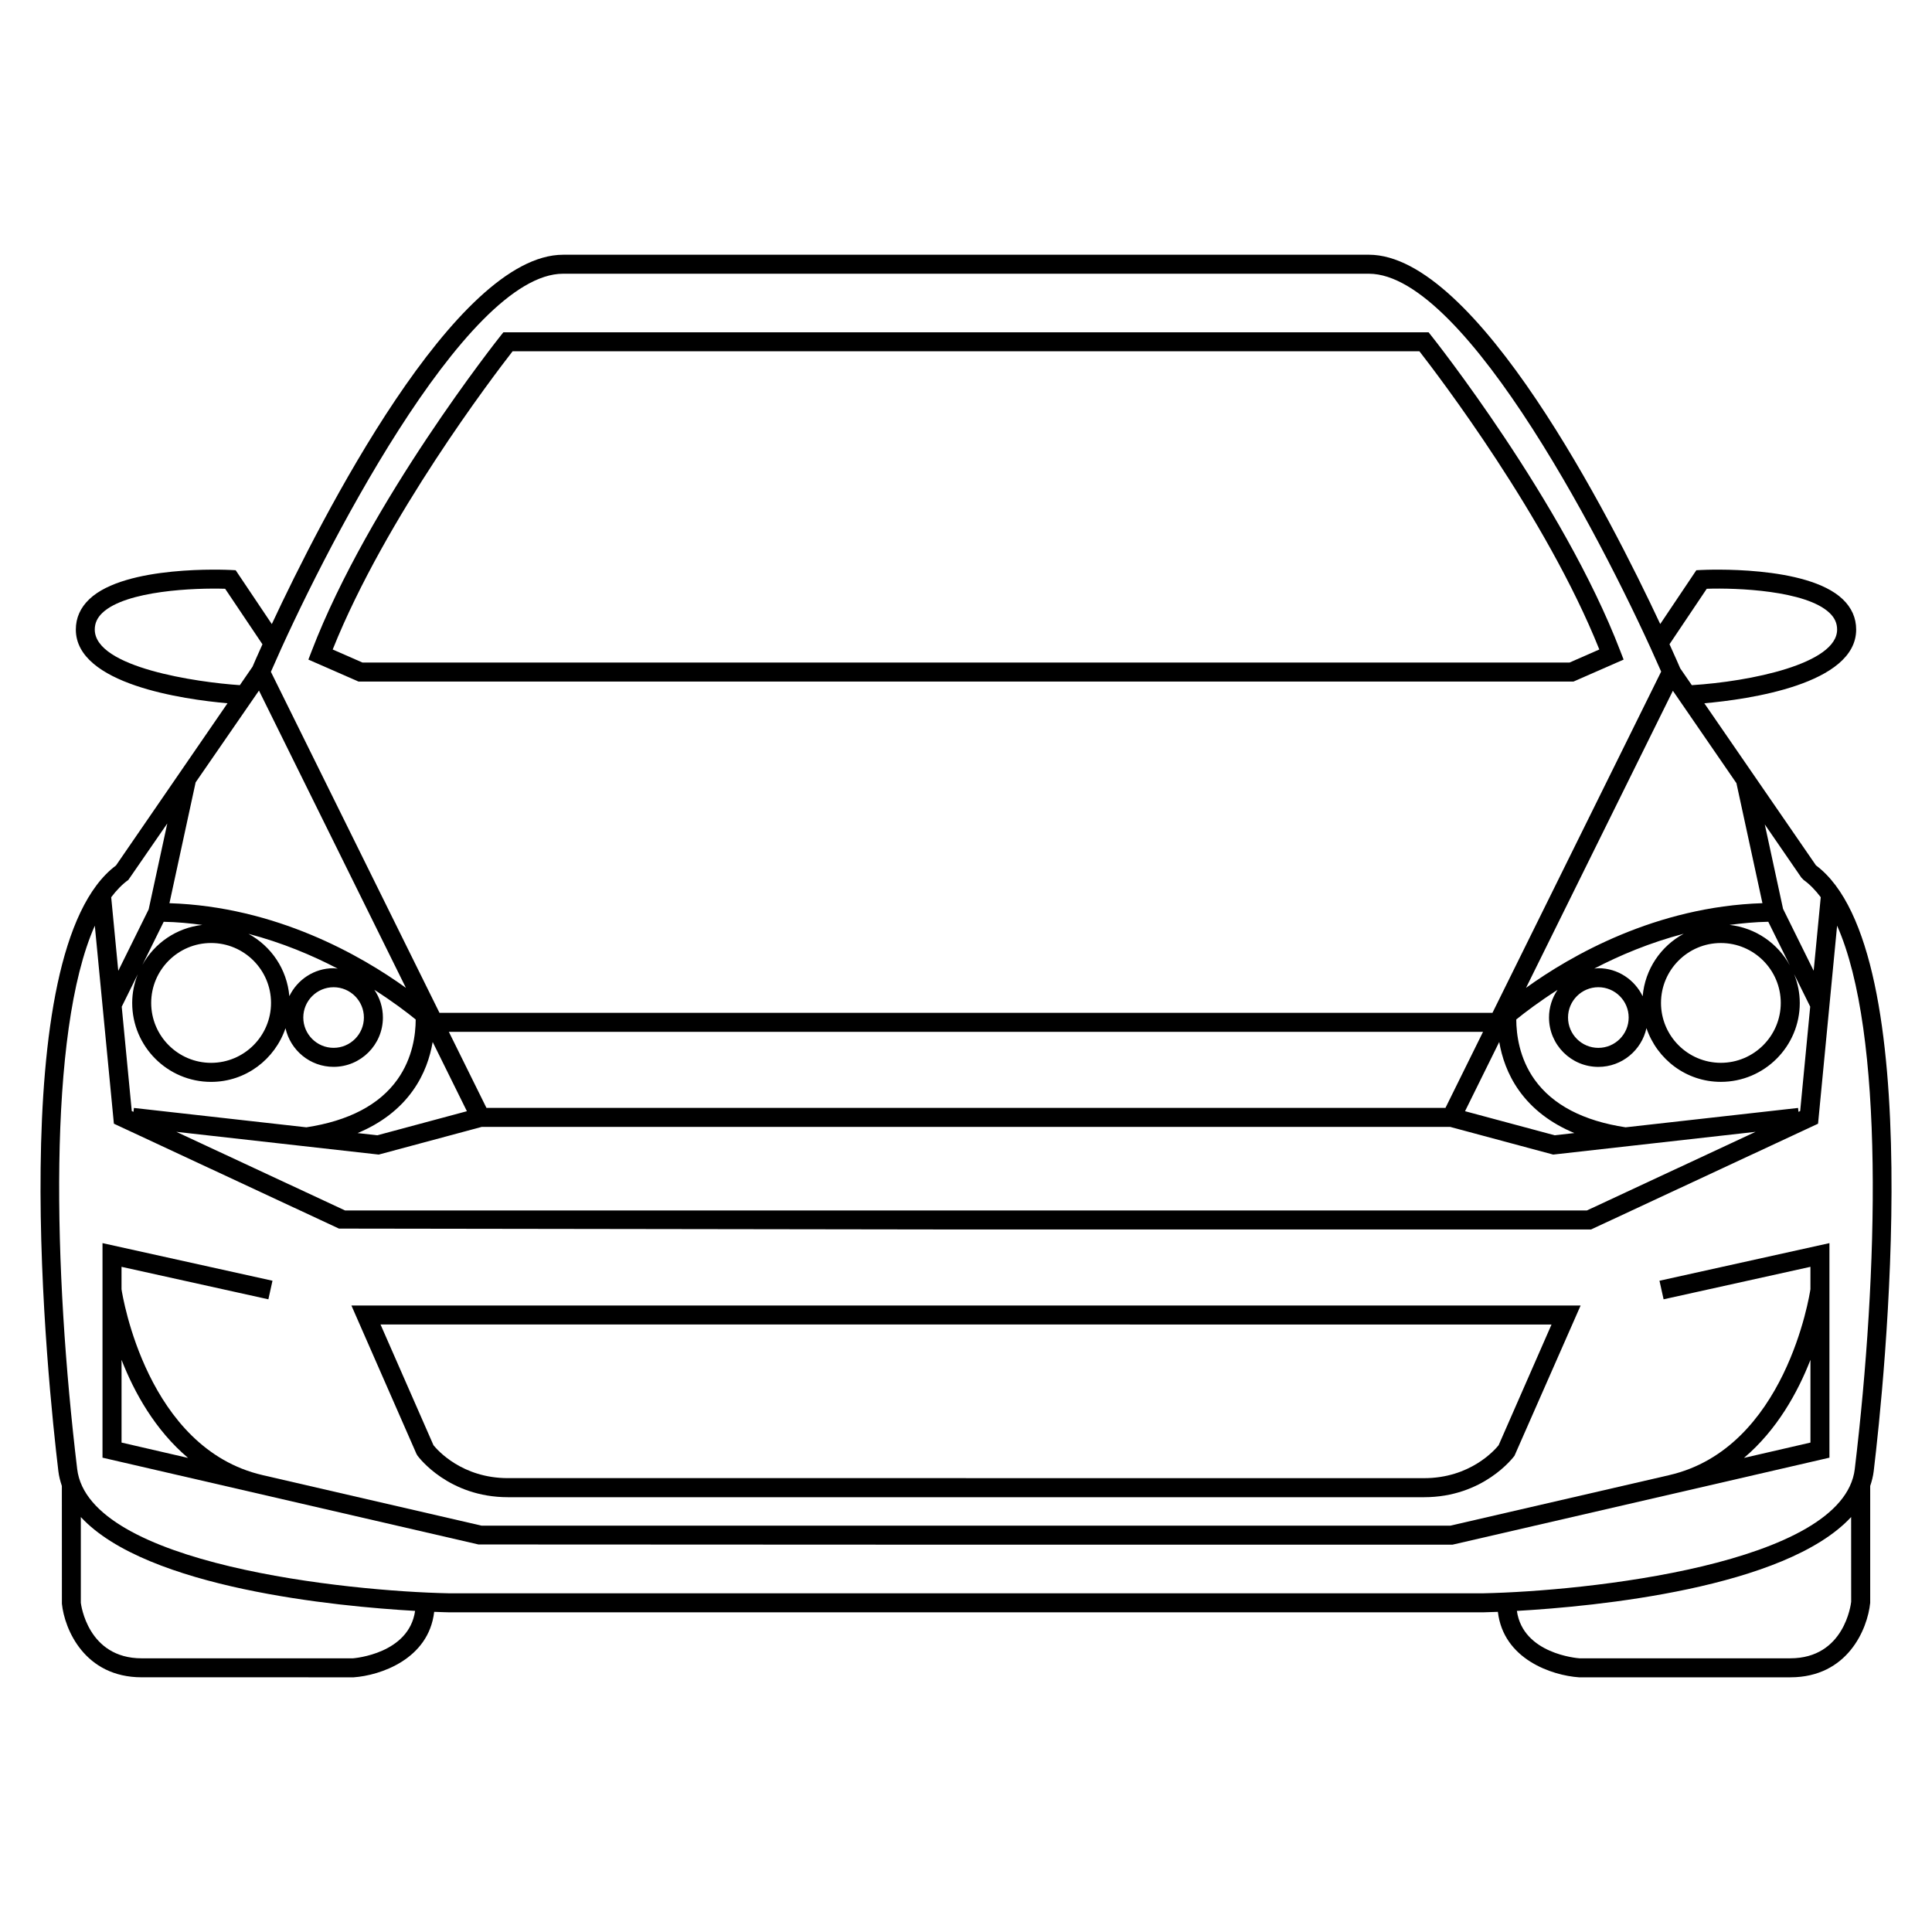
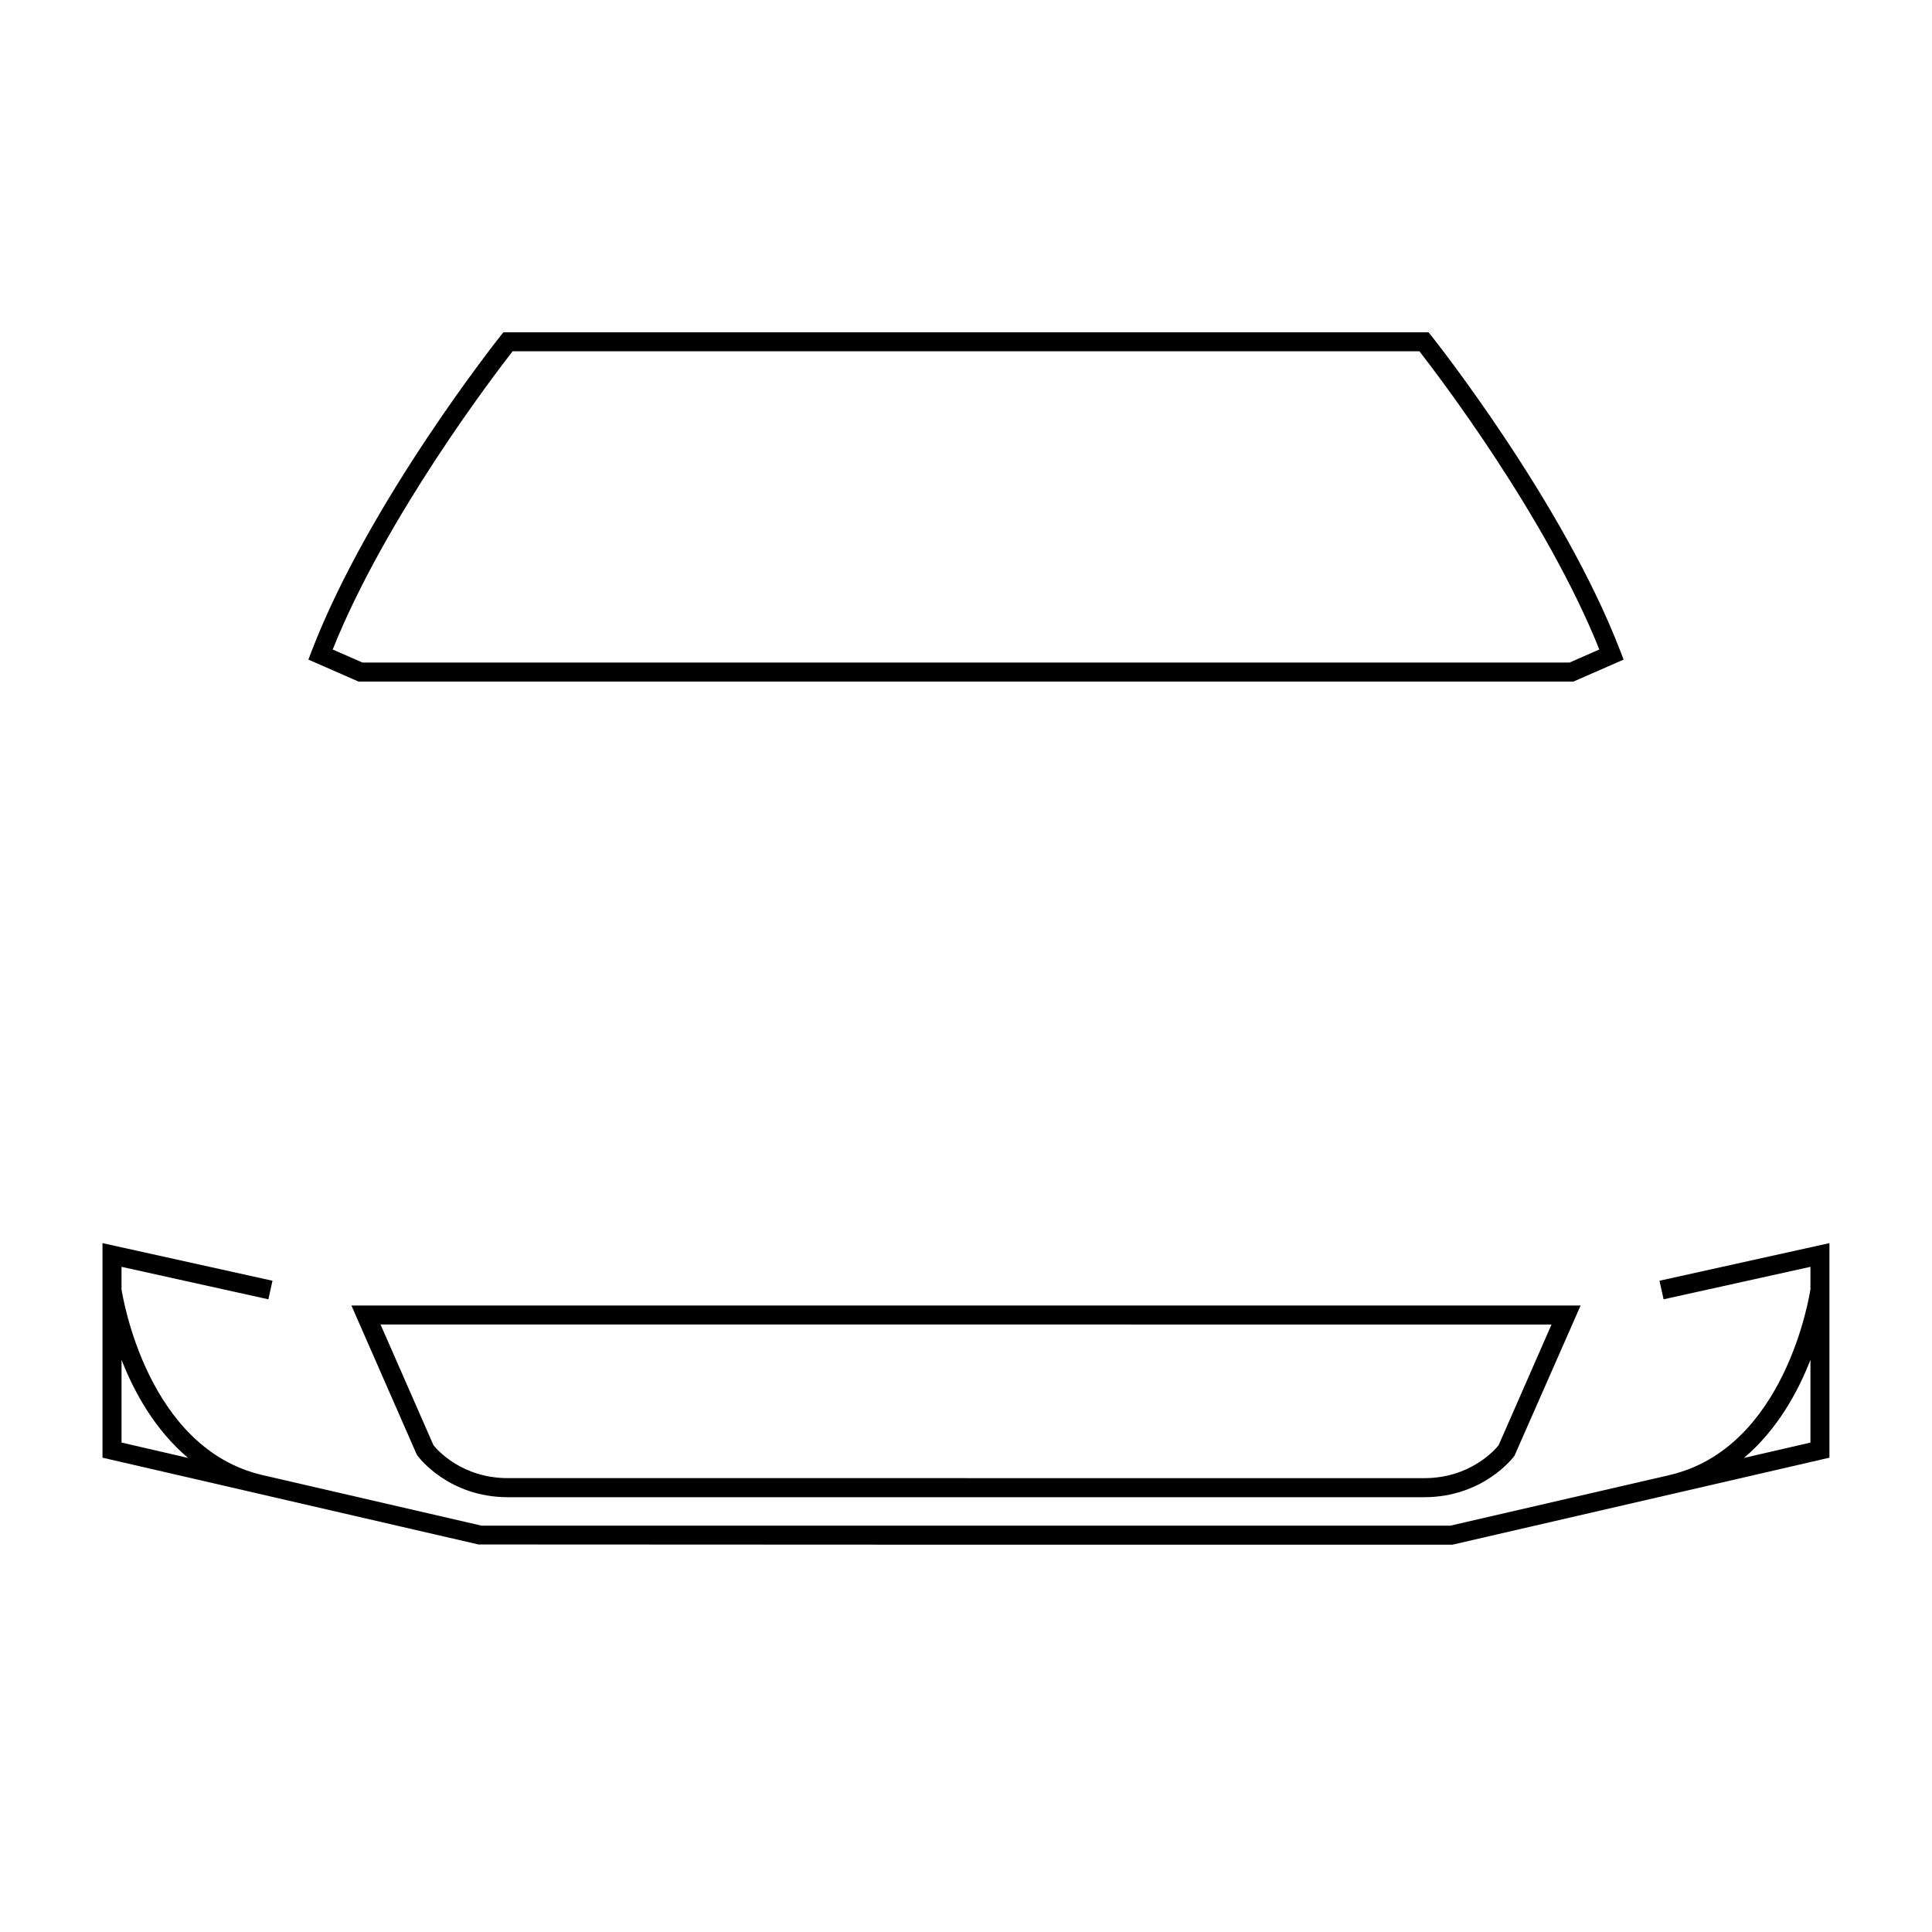
<svg xmlns="http://www.w3.org/2000/svg" fill="#000000" width="800px" height="800px" version="1.1" viewBox="144 144 512 512">
  <g>
    <path d="m584.87 488.33 38.914-8.609v5.926c-0.23 1.551-6.609 42.164-37.383 49.266v0.004l-58.055 13.402-128.34 0.004h-128.36l-58.059-13.402v-0.004c-30.613-7.059-37.105-47.43-37.383-49.246v-5.949l38.918 8.609 1.09-4.922-45.047-9.969v56.859l99.629 23 129.21 0.059h128.91l99.906-23.059v-56.859l-45.039 9.969zm-408.66 16.039c3.371 8.652 8.887 18.602 17.629 25.996l-17.629-4.07zm429.96 25.992c8.734-7.391 14.246-17.34 17.617-25.988v21.926z" />
-     <path d="m625.27 373.36-29.605-42.984c11.574-1.023 40.238-5.019 40.238-19.539 0-3.09-1.211-5.805-3.594-8.066-9.539-9.059-36.387-7.769-37.508-7.719l-1.258 0.066-9.566 14.258c-13.297-28.406-48.719-97.871-77.23-97.871l-213.5 0.004c-28.59 0-64.141 69.879-77.215 97.879l-9.578-14.27-1.258-0.066c-1.137-0.051-27.977-1.336-37.508 7.719-2.383 2.262-3.594 4.977-3.594 8.066 0 14.508 28.598 18.512 40.195 19.539l-29.555 42.988c-30.148 22.523-18.012 137.62-15.266 160.54 0.16 1.352 0.504 2.625 0.922 3.883l0.012 31.223c0.695 6.75 6.004 19.492 21.16 19.492l56.16 0.004c7.004-0.484 19.879-4.769 21.34-17.352 1.984 0.086 3.285 0.109 3.688 0.121h274.57c0.395-0.012 1.672-0.039 3.633-0.117 1.465 12.574 14.34 16.859 21.504 17.348h56c15.156 0 20.461-12.75 21.164-19.75v-30.961c0.422-1.254 0.762-2.543 0.926-3.891 2.746-22.93 14.871-138.02-15.27-160.55zm-412.64-46.348 38.938 78.777c-11.844-8.539-34.422-21.523-62.664-22.43l6.941-32.023zm374.7 0.051 16.844 24.488 6.887 31.801c-28.238 0.91-50.812 13.898-62.652 22.441zm-8.008 80.957c-2.117-4.379-6.566-7.438-11.742-7.438-0.367 0-0.719 0.082-1.082 0.105 6.777-3.531 14.766-6.891 23.699-9.23-6.043 3.269-10.258 9.375-10.875 16.562zm-11.742-2.398c4.43 0 8.035 3.606 8.035 8.035 0 4.438-3.606 8.039-8.035 8.039-4.434 0-8.035-3.602-8.035-8.039 0-4.43 3.602-8.035 8.035-8.035zm32.465-11.711c8.75 0 15.875 7.125 15.875 15.875 0 8.746-7.125 15.871-15.875 15.871-8.746 0-15.863-7.125-15.863-15.871 0-8.75 7.117-15.875 15.863-15.875zm2.293-4.801c3.344-0.438 6.75-0.766 10.273-0.832l5.715 11.559c-3.203-5.844-9.066-9.953-15.988-10.727zm-75.273 48.488h-254.15l-9.965-20.152h274.07zm14.25-17.469c0.68 3.965 2.141 8.508 5.231 12.863 3.492 4.902 8.41 8.672 14.672 11.281l-5.223 0.586-23.746-6.379zm-273.58 18.355-23.746 6.379-5.223-0.586c6.262-2.613 11.18-6.383 14.664-11.281 3.094-4.348 4.555-8.898 5.234-12.863zm-27.297-24.828c0 4.43-3.602 8.031-8.031 8.031-4.43 0-8.031-3.602-8.031-8.031 0-4.43 3.602-8.031 8.031-8.031 4.43 0 8.031 3.602 8.031 8.031zm-8.035-13.07c-5.168 0-9.609 3.043-11.723 7.406-0.625-7.16-4.816-13.246-10.832-16.516 8.918 2.336 16.895 5.691 23.66 9.227-0.367-0.035-0.727-0.117-1.105-0.117zm-16.578 9.199c0 8.758-7.125 15.879-15.879 15.879-8.758 0-15.879-7.125-15.879-15.879 0-8.758 7.125-15.879 15.879-15.879s15.879 7.125 15.879 15.879zm-28.445-21.5c3.508 0.059 6.902 0.387 10.23 0.828-6.852 0.777-12.66 4.82-15.871 10.59zm12.562 42.426c9.184 0 16.914-5.981 19.719-14.223 1.301 5.848 6.508 10.238 12.742 10.238 7.211 0 13.07-5.856 13.07-13.07 0-2.719-0.84-5.25-2.266-7.344 4.836 3.094 8.594 5.934 10.957 7.863-0.004 3.93-0.785 10.195-4.836 15.895-4.777 6.707-12.902 10.973-24.141 12.68l-45.699-5.133-0.117 1.031-0.453-0.207-2.66-27.652 4.254-8.605c-0.934 2.363-1.48 4.922-1.48 7.613 0 11.531 9.375 20.914 20.91 20.914zm44.426 19.266 27.312-7.34h256.62l27.312 7.34 53.637-6.027-44.707 20.836h-329.09l-44.719-20.836zm376.25-11.328-0.109-1.031-45.707 5.133c-11.215-1.703-19.332-5.945-24.113-12.629-4.062-5.68-4.84-11.984-4.863-15.945 2.363-1.926 6.109-4.75 10.938-7.848-1.422 2.098-2.258 4.613-2.258 7.332 0 7.215 5.863 13.078 13.074 13.078 6.242 0 11.461-4.41 12.75-10.273 2.801 8.254 10.535 14.238 19.715 14.238 11.531 0 20.914-9.387 20.914-20.902 0-2.699-0.555-5.269-1.496-7.648l4.262 8.621-2.66 27.668zm1.363-61.457c1.641 1.176 3.144 2.734 4.535 4.578l-1.875 19.492-8.113-16.41-4.84-22.371 9.684 14.082zm-25.676-77.16c7.93-0.273 26.262 0.43 32.531 6.387 1.367 1.289 2.019 2.734 2.019 4.414 0 9.094-23.062 13.785-38.508 14.742l-3.074-4.465c-0.246-0.578-1.238-2.871-2.836-6.383zm-303.07-83.492h213.52c25.945 0 63.902 74.379 77.473 105.44l-44.707 90.43h-139.52v0.004h-139.53l-44.68-90.375c13.168-30.348 51.375-105.5 77.453-105.5zm-124.12 94.293c0-1.676 0.66-3.125 2.019-4.414 6.266-5.945 24.555-6.641 32.535-6.387l9.883 14.715c-1.496 3.305-2.41 5.422-2.621 5.93l-3.367 4.898c-11.309-0.75-38.449-4.664-38.449-14.742zm8.895 66.359 10.324-14.965-4.934 22.762-8.055 16.289-1.875-19.496c1.395-1.844 2.894-3.414 4.539-4.59zm59.531 206.28h-55.988c-14.355 0-16.082-14.363-16.133-14.711v-22.73c17.504 18.918 68.023 23.699 88.586 24.875-1.629 11.34-15.984 12.523-16.465 12.566zm397.04-14.98c-0.074 0.609-1.785 14.977-16.141 14.977l-55.828 0.004c-0.645-0.047-15-1.18-16.621-12.566 20.512-1.168 71.074-5.949 88.578-24.875zm0.957-35.184c-3.047 25.402-71.98 32.391-98.312 32.93h-274.43c-26.32-0.539-95.289-7.516-98.34-32.93-6.262-52.199-7.914-115.64 4.672-143.99l5.055 52.473 59.652 27.801 166.16 0.238 165.65-0.004 60.16-28.031 5.047-52.48c12.59 28.328 10.938 91.781 4.684 143.99z" />
    <path d="m239.01 324.62h321.98l13.285-5.82-0.867-2.246c-15.219-39.684-49.723-83.117-50.07-83.551l-0.754-0.945h-245.18l-0.754 0.945c-0.348 0.434-34.848 43.867-50.062 83.551l-0.863 2.246zm40.828-87.527h240.32c4.973 6.394 33.621 43.906 47.68 79.027l-7.891 3.461-159.94 0.004h-159.94l-7.898-3.461c14.059-35.105 42.703-72.641 47.676-79.031z" />
    <path d="m254.66 529.79c0.332 0.453 8.23 10.984 23.961 10.984h242.77c15.723 0 23.633-10.531 23.965-10.984l17.523-39.812h-162.87v-0.004h-162.88l17.25 39.344zm145.35-34.785 155.16 0.004-14.02 31.992c-1.094 1.352-7.609 8.727-19.758 8.727l-121.38 0.004v-0.012h-121.39c-12.168 0-18.672-7.391-19.746-8.723l-14.031-31.992z" />
  </g>
</svg>